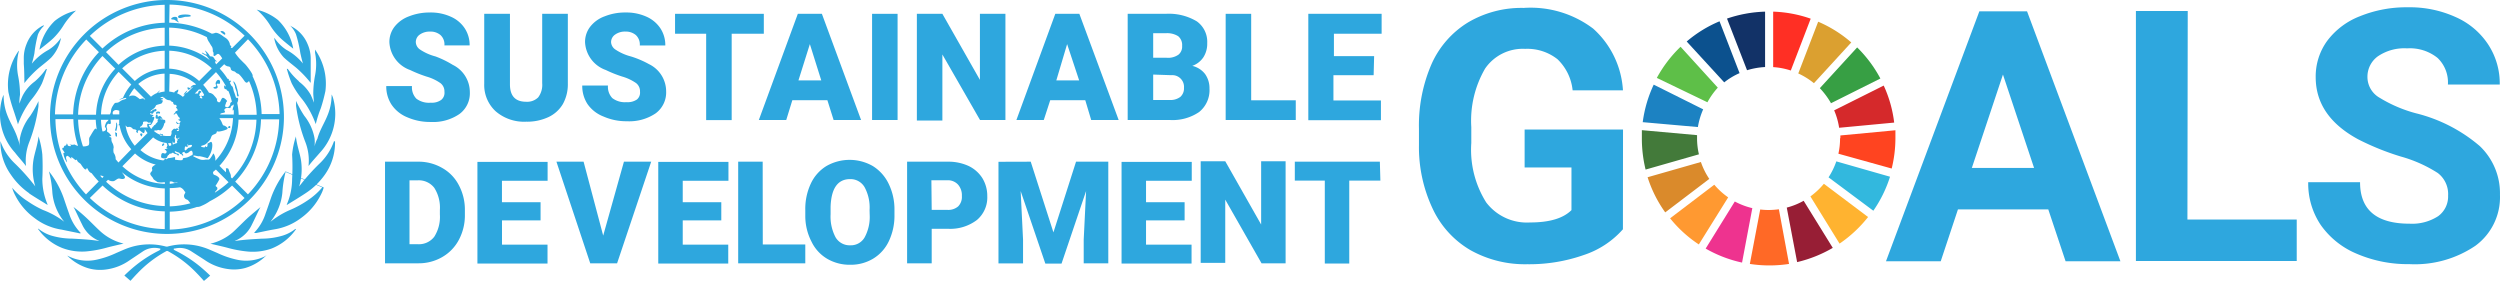
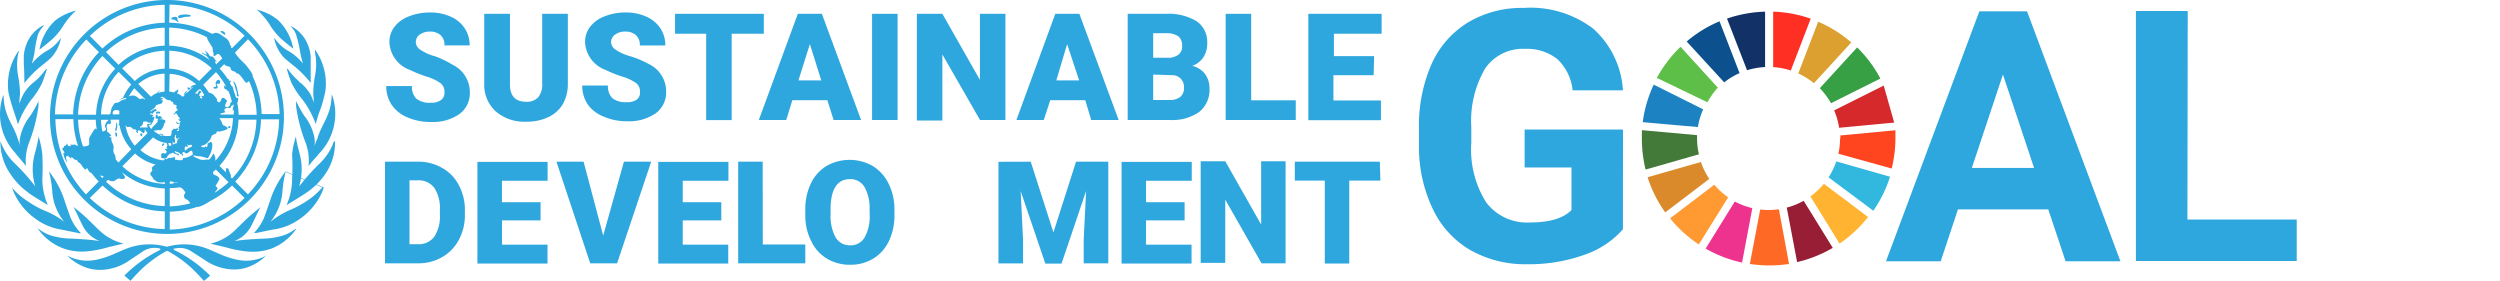
<svg xmlns="http://www.w3.org/2000/svg" width="366.88" height="41.228" viewBox="0 0 366.88 41.228">
  <defs>
    <clipPath id="clip-path">
      <path id="Path_1064" data-name="Path 1064" d="M0,10.4H366.88V-30.829H0Z" transform="translate(0 30.829)" fill="none" />
    </clipPath>
  </defs>
  <g id="sustainable-development-goals-logo" transform="translate(-861 -6640)">
    <g id="Group_1912" data-name="Group 1912" transform="translate(861 6640)">
      <g id="Group_1864" data-name="Group 1864" transform="translate(0 0)" clip-path="url(#clip-path)">
        <g id="Group_1863" data-name="Group 1863" transform="translate(208.228 1.127)">
          <path id="Path_1063" data-name="Path 1063" d="M7.551,8.2a13.156,13.156,0,0,1-5.782,3.789,24.077,24.077,0,0,1-8.248,1.34,16.363,16.363,0,0,1-8.354-2.07,13.782,13.782,0,0,1-5.539-6.087,21.1,21.1,0,0,1-2.009-9.3V-6.558a22.568,22.568,0,0,1,1.858-9.511,13.692,13.692,0,0,1,5.341-6.086,15.421,15.421,0,0,1,8.171-2.13,15.215,15.215,0,0,1,10.2,3.042,13.222,13.222,0,0,1,4.368,9.055H.171a7.359,7.359,0,0,0-2.221-4.566A7.143,7.143,0,0,0-6.8-18.276a6.7,6.7,0,0,0-5.873,2.891A15.215,15.215,0,0,0-14.7-6.8v2.344a14.5,14.5,0,0,0,2.19,8.719A7.5,7.5,0,0,0-6.084,7.2C-3.238,7.2-1.213,6.6,0,5.388V-.867H-6.874v-5.57H7.566Z" transform="translate(22.388 24.32)" fill="#2ea7de" />
        </g>
      </g>
      <g id="Group_1865" data-name="Group 1865" transform="translate(276.773 1.663)">
        <path id="Path_1065" data-name="Path 1065" d="M6.007,7.331H-7.247L-9.774,14.94h-8.034l13.7-36.674h7l13.7,36.674H8.547ZM-5.208,1.243h9.13l-4.566-13.7Z" transform="translate(17.808 21.734)" fill="#2ea7de" />
      </g>
      <g id="Group_1866" data-name="Group 1866" transform="translate(313.447 1.617)">
        <path id="Path_1066" data-name="Path 1066" d="M1.907,7.718h16.04v6.087h-23.6V-22.883H1.953Z" transform="translate(5.655 22.883)" fill="#2ea7de" />
      </g>
      <g id="Group_1888" data-name="Group 1888" transform="translate(0 0)" clip-path="url(#clip-path)">
        <g id="Group_1867" data-name="Group 1867" transform="translate(338.736 1.066)">
-           <path id="Path_1067" data-name="Path 1067" d="M5.178,6.963A3.879,3.879,0,0,0,3.656,3.676,19.939,19.939,0,0,0-1.776,1.257,38.291,38.291,0,0,1-8-1.254q-6.255-3.378-6.255-9.13a8.883,8.883,0,0,1,1.674-5.31,10.911,10.911,0,0,1,4.824-3.637,18.131,18.131,0,0,1,7.03-1.309,16.3,16.3,0,0,1,7,1.431,11.011,11.011,0,0,1,4.778,4.017A10.444,10.444,0,0,1,12.756-9.3H5.147a4.958,4.958,0,0,0-1.522-3.912,6.475,6.475,0,0,0-4.459-1.4,6.9,6.9,0,0,0-4.306,1.173A3.694,3.694,0,0,0-6.661-10.4a3.515,3.515,0,0,0,1.8,3.044A20.16,20.16,0,0,0,.445-5.088,22.809,22.809,0,0,1,9.834-.265a9.557,9.557,0,0,1,2.953,7.152,8.841,8.841,0,0,1-3.607,7.471A15.827,15.827,0,0,1-.514,17.052,18.923,18.923,0,0,1-8.228,15.53a12.17,12.17,0,0,1-5.3-4.245,10.911,10.911,0,0,1-1.825-6.255h7.608q0,6.086,7.259,6.086a7.029,7.029,0,0,0,4.2-1.1,3.564,3.564,0,0,0,1.46-3.058" transform="translate(15.352 20.644)" fill="#2ea7de" />
-         </g>
+           </g>
        <g id="Group_1868" data-name="Group 1868" transform="translate(243.143 6.867)">
          <path id="Path_1068" data-name="Path 1068" d="M1.873,2.053A10.772,10.772,0,0,1,3.395-.092l-5.463-6A18.7,18.7,0,0,0-5.553-1.522Z" transform="translate(5.553 6.088)" fill="#5ebf48" />
        </g>
        <g id="Group_1869" data-name="Group 1869" transform="translate(263.899 3.185)">
          <path id="Path_1069" data-name="Path 1069" d="M0,1.915A10.743,10.743,0,0,1,2.3,3.346l5.479-5.98A18.384,18.384,0,0,0,2.922-5.678Z" transform="translate(0 5.678)" fill="#dba030" />
        </g>
        <g id="Group_1870" data-name="Group 1870" transform="translate(269.165 12.558)">
-           <path id="Path_1070" data-name="Path 1070" d="M1.835,0-5.439,3.637a10.306,10.306,0,0,1,.73,2.556l8.08-.761A18.1,18.1,0,0,0,1.835,0" transform="translate(5.439)" fill="#d5292b" />
+           <path id="Path_1070" data-name="Path 1070" d="M1.835,0-5.439,3.637a10.306,10.306,0,0,1,.73,2.556l8.08-.761" transform="translate(5.439)" fill="#d5292b" />
        </g>
        <g id="Group_1871" data-name="Group 1871" transform="translate(267.064 6.959)">
          <path id="Path_1071" data-name="Path 1071" d="M.407,2.069,7.68-1.569A18.7,18.7,0,0,0,4.272-6.133L-1.206-.153A11.3,11.3,0,0,1,.407,2.007" transform="translate(1.206 6.133)" fill="#379f44" />
        </g>
        <g id="Group_1872" data-name="Group 1872" transform="translate(240.951 19.102)">
          <path id="Path_1072" data-name="Path 1072" d="M2.042.307V-.18l-8.1-.73V.307a19.167,19.167,0,0,0,.548,4.566L2.316,2.635A10.185,10.185,0,0,1,2.042.307" transform="translate(6.054 0.91)" fill="#437a3a" />
        </g>
        <g id="Group_1873" data-name="Group 1873" transform="translate(265.68 26.969)">
          <path id="Path_1073" data-name="Path 1073" d="M.5,0A10.843,10.843,0,0,1-1.479,1.856L2.8,8.781a18.832,18.832,0,0,0,4.184-3.9Z" transform="translate(1.479)" fill="#ffb330" />
        </g>
        <g id="Group_1874" data-name="Group 1874" transform="translate(269.788 19.117)">
          <path id="Path_1074" data-name="Path 1074" d="M.061.3A9.913,9.913,0,0,1-.182,2.541L7.64,4.716A18.758,18.758,0,0,0,8.187.242V-.9L.107-.138v.38" transform="translate(0.182 0.899)" fill="#ff4420" />
        </g>
        <g id="Group_1875" data-name="Group 1875" transform="translate(245.091 27.121)">
          <path id="Path_1075" data-name="Path 1075" d="M1.631,0-4.836,4.915A18.321,18.321,0,0,0-.621,8.75L3.685,1.841A10.5,10.5,0,0,1,1.662,0" transform="translate(4.836)" fill="#ff9931" />
        </g>
        <g id="Group_1876" data-name="Group 1876" transform="translate(241.073 12.421)">
          <path id="Path_1076" data-name="Path 1076" d="M2.042,1.57a10.7,10.7,0,0,1,.776-2.6L-4.441-4.654A18.647,18.647,0,0,0-6.054.854Z" transform="translate(6.054 4.654)" fill="#1c82c2" />
        </g>
        <g id="Group_1877" data-name="Group 1877" transform="translate(262.21 29.465)">
          <path id="Path_1077" data-name="Path 1077" d="M1.7,1.742-2.573-5.166a10.371,10.371,0,0,1-2.479,1l1.522,8a19.029,19.029,0,0,0,5.249-2.1" transform="translate(5.052 5.166)" fill="#971e35" />
        </g>
        <g id="Group_1878" data-name="Group 1878" transform="translate(268.343 23.682)">
          <path id="Path_1078" data-name="Path 1078" d="M.288,0A10.822,10.822,0,0,1-.853,2.343l6.573,4.9A18.577,18.577,0,0,0,8.17,2.252Z" transform="translate(0.853)" fill="#32b8de" />
        </g>
        <g id="Group_1879" data-name="Group 1879" transform="translate(256.793 30.712)">
          <path id="Path_1079" data-name="Path 1079" d="M1.075,0A12.312,12.312,0,0,1-.447.107,10.889,10.889,0,0,1-1.664.031L-3.186,8.02a18.936,18.936,0,0,0,5.752,0Z" transform="translate(3.186)" fill="#ff6926" />
        </g>
        <g id="Group_1880" data-name="Group 1880" transform="translate(260.216 1.708)">
          <path id="Path_1080" data-name="Path 1080" d="M0,2.053a10.4,10.4,0,0,1,2.586.5L5.508-5.053A18.379,18.379,0,0,0,0-6.088Z" transform="translate(0 6.088)" fill="#ff2f24" />
        </g>
        <g id="Group_1881" data-name="Group 1881" transform="translate(250.309 29.571)">
          <path id="Path_1081" data-name="Path 1081" d="M1.727.246A10.659,10.659,0,0,1-.844-.728L-5.121,6.18A18.624,18.624,0,0,0,.22,8.235Z" transform="translate(5.121 0.728)" fill="#ee338f" />
        </g>
        <g id="Group_1882" data-name="Group 1882" transform="translate(253.445 1.709)">
          <path id="Path_1082" data-name="Path 1082" d="M.741,2.168A11,11,0,0,1,3.389,1.7V-6.429A18.876,18.876,0,0,0-2.2-5.41Z" transform="translate(2.196 6.429)" fill="#123267" />
        </g>
        <g id="Group_1883" data-name="Group 1883" transform="translate(241.788 23.773)">
          <path id="Path_1083" data-name="Path 1083" d="M2.284.626A10.478,10.478,0,0,1,1.051-1.855L-6.771.382A18.472,18.472,0,0,0-4.183,5.54Z" transform="translate(6.771 1.855)" fill="#da8a2b" />
        </g>
        <g id="Group_1884" data-name="Group 1884" transform="translate(247.526 3.124)">
          <path id="Path_1084" data-name="Path 1084" d="M1.389,2.261A9.934,9.934,0,0,1,3.641.906L.7-6.7A18.206,18.206,0,0,0-4.119-3.735Z" transform="translate(4.119 6.702)" fill="#0c518e" />
        </g>
        <g id="Group_1885" data-name="Group 1885" transform="translate(56.684 1.828)">
          <path id="Path_1085" data-name="Path 1085" d="M2.154,2.937A1.522,1.522,0,0,0,1.56,1.658,6.883,6.883,0,0,0-.48.7a18.979,18.979,0,0,1-2.4-.959A4.563,4.563,0,0,1-5.926-4.337,3.648,3.648,0,0,1-5.165-6.62a4.812,4.812,0,0,1,2.13-1.522A8.112,8.112,0,0,1,.009-8.7,7.065,7.065,0,0,1,3.051-8.1a4.686,4.686,0,0,1,2.07,1.705,4.474,4.474,0,0,1,.73,2.526h-3.7a1.856,1.856,0,0,0-.578-1.522A2.246,2.246,0,0,0,.054-5.9a2.508,2.508,0,0,0-1.522.441,1.323,1.323,0,0,0-.579,1.126,1.376,1.376,0,0,0,.639,1.081,7.459,7.459,0,0,0,2.252,1A14.426,14.426,0,0,1,3.37-1.019a4.457,4.457,0,0,1,2.511,4A3.772,3.772,0,0,1,4.36,6.193,6.823,6.823,0,0,1,.145,7.364a8.355,8.355,0,0,1-3.44-.685A5.1,5.1,0,0,1-5.607,4.824,4.832,4.832,0,0,1-6.384,2.1H-2.61a2.392,2.392,0,0,0,.639,1.841,3.045,3.045,0,0,0,2.116.594,2.345,2.345,0,0,0,1.522-.4,1.323,1.323,0,0,0,.487-1.2" transform="translate(6.385 8.707)" fill="#2ea7de" />
        </g>
        <g id="Group_1886" data-name="Group 1886" transform="translate(71.061 2.028)">
          <path id="Path_1086" data-name="Path 1086" d="M3.095,0V10.2a5.968,5.968,0,0,1-.73,3.044,4.849,4.849,0,0,1-2.13,1.918,7.406,7.406,0,0,1-3.256.669A6.377,6.377,0,0,1-7.5,14.3a5.236,5.236,0,0,1-1.674-4.047V0H-5.4V10.348q0,2.556,2.375,2.557a2.3,2.3,0,0,0,1.765-.639,3.042,3.042,0,0,0,.592-2.085V0Z" transform="translate(9.175)" fill="#2ea7de" />
        </g>
        <g id="Group_1887" data-name="Group 1887" transform="translate(85.446 1.828)">
          <path id="Path_1087" data-name="Path 1087" d="M2.138,2.937A1.522,1.522,0,0,0,1.56,1.658,6.914,6.914,0,0,0-.479.7a18.012,18.012,0,0,1-2.4-.959A4.565,4.565,0,0,1-5.927-4.337,3.648,3.648,0,0,1-5.166-6.62a4.712,4.712,0,0,1,2.13-1.522A8.008,8.008,0,0,1,.008-8.7,7.155,7.155,0,0,1,3.051-8.1,4.775,4.775,0,0,1,5.12-6.391a4.463,4.463,0,0,1,.73,2.526H2.107A1.9,1.9,0,0,0,1.53-5.387,2.275,2.275,0,0,0,.008-5.9a2.471,2.471,0,0,0-1.522.441,1.341,1.341,0,0,0-.594,1.126,1.389,1.389,0,0,0,.654,1.081,7.452,7.452,0,0,0,2.253,1A13.945,13.945,0,0,1,3.447-1.126a4.445,4.445,0,0,1,2.526,4A3.808,3.808,0,0,1,4.452,6.086,6.883,6.883,0,0,1,.22,7.259,8.3,8.3,0,0,1-3.2,6.574,5.108,5.108,0,0,1-5.562,4.747a4.841,4.841,0,0,1-.776-2.724h3.774a2.387,2.387,0,0,0,.639,1.841,3.044,3.044,0,0,0,2.1.594,2.387,2.387,0,0,0,1.522-.4,1.308,1.308,0,0,0,.441-1.126" transform="translate(6.339 8.706)" fill="#2ea7de" />
        </g>
      </g>
      <g id="Group_1889" data-name="Group 1889" transform="translate(99.065 2.028)">
        <path id="Path_1089" data-name="Path 1089" d="M3.286.737H-1.431V13.413H-5.175V.737H-9.741V-2.185H3.286Z" transform="translate(9.741 2.185)" fill="#2ea7de" />
      </g>
      <g id="Group_1890" data-name="Group 1890" transform="translate(111.361 2.028)">
        <path id="Path_1090" data-name="Path 1090" d="M2.537,3.2H-2.606L-3.5,6.1H-7.522L-1.8-9.479h3.53L7.482,6.1H3.451ZM-1.709.291H1.64L-.034-5.035Z" transform="translate(7.522 9.479)" fill="#2ea7de" />
      </g>
      <path id="Path_1091" data-name="Path 1091" d="M99.443-13.73H95.7V-29.312h3.743Z" transform="translate(32.279 31.341)" fill="#2ea7de" />
      <g id="Group_1891" data-name="Group 1891" transform="translate(134.552 2.028)">
        <path id="Path_1092" data-name="Path 1092" d="M3.278,3.93H-.451L-5.974-5.688V4.006H-9.718V-11.652h3.744L-.465-1.959v-9.693H3.278Z" transform="translate(9.718 11.652)" fill="#2ea7de" />
      </g>
      <g id="Group_1892" data-name="Group 1892" transform="translate(149.161 2.028)">
        <path id="Path_1093" data-name="Path 1093" d="M2.549,3.2H-2.595L-3.539,6.1H-7.556L-1.85-9.479h3.53L7.448,6.1H3.417ZM-1.7.291H1.651L-.114-5.035Z" transform="translate(7.556 9.479)" fill="#2ea7de" />
      </g>
      <g id="Group_1894" data-name="Group 1894" transform="translate(0 0)" clip-path="url(#clip-path)">
        <g id="Group_1893" data-name="Group 1893" transform="translate(165.489 2.013)">
          <path id="Path_1094" data-name="Path 1094" d="M0,3.934V-11.648H5.585a7.971,7.971,0,0,1,4.566,1.11,3.685,3.685,0,0,1,1.522,3.2,3.669,3.669,0,0,1-.563,2.069A3.272,3.272,0,0,1,9.48-4.01a3.34,3.34,0,0,1,1.872,1.188,3.587,3.587,0,0,1,.654,2.145,4.108,4.108,0,0,1-1.522,3.44A6.905,6.905,0,0,1,6.193,3.934ZM3.743-5.2H5.706a2.643,2.643,0,0,0,1.751-.456,1.521,1.521,0,0,0,.532-1.293,1.672,1.672,0,0,0-.578-1.415A3.035,3.035,0,0,0,5.585-8.8H3.743Zm0,2.466V1H6.209A2.379,2.379,0,0,0,7.731.54,1.66,1.66,0,0,0,8.263-.784,1.72,1.72,0,0,0,6.7-2.643a1.7,1.7,0,0,0-.32,0Z" transform="translate(0 11.663)" fill="#2ea7de" />
        </g>
      </g>
      <g id="Group_1895" data-name="Group 1895" transform="translate(179.87 2.028)">
        <path id="Path_1096" data-name="Path 1096" d="M.944,3.2H7.487V6.092H-2.8V-9.49H.944Z" transform="translate(2.799 9.49)" fill="#2ea7de" />
      </g>
      <g id="Group_1896" data-name="Group 1896" transform="translate(191.997 2.028)">
        <path id="Path_1097" data-name="Path 1097" d="M2.418,2.272h-5.9V5.984h6.97V8.877H-7.169V-6.736H3.59v2.921h-7V-.528h5.9Z" transform="translate(7.169 6.736)" fill="#2ea7de" />
      </g>
      <g id="Group_1898" data-name="Group 1898" transform="translate(0 0)" clip-path="url(#clip-path)">
        <g id="Group_1897" data-name="Group 1897" transform="translate(56.503 23.727)">
          <path id="Path_1098" data-name="Path 1098" d="M0,3.762V-11.151H4.809a6.927,6.927,0,0,1,3.545.9A6.091,6.091,0,0,1,10.82-7.727a7.618,7.618,0,0,1,.9,3.667v.685A7.614,7.614,0,0,1,10.849.293,6.314,6.314,0,0,1,8.416,2.833a6.875,6.875,0,0,1-3.5.928ZM3.592-8.412V.961H4.84a2.829,2.829,0,0,0,2.388-1.1,5.436,5.436,0,0,0,.822-3.271V-4.06a5.408,5.408,0,0,0-.822-3.256,2.873,2.873,0,0,0-2.419-1.1Z" transform="translate(0 11.152)" fill="#2ea7de" />
        </g>
      </g>
      <g id="Group_1899" data-name="Group 1899" transform="translate(70.062 23.758)">
        <path id="Path_1100" data-name="Path 1100" d="M2.337,2.165H-3.323V5.726h6.68V8.5H-6.93V-6.418h10.3v2.77h-6.7V-.5H2.337Z" transform="translate(6.93 6.418)" fill="#2ea7de" />
      </g>
      <g id="Group_1900" data-name="Group 1900" transform="translate(81.657 23.728)">
        <path id="Path_1101" data-name="Path 1101" d="M1.731,2.736,4.775-8.113h4L3.77,6.8H-.171L-5.132-8.113h3.986Z" transform="translate(5.132 8.113)" fill="#2ea7de" />
      </g>
      <g id="Group_1901" data-name="Group 1901" transform="translate(96.601 23.758)">
        <path id="Path_1102" data-name="Path 1102" d="M2.333,2.165H-3.327V5.726h6.68V8.5H-6.918V-6.418h10.3v2.77H-3.327V-.5H2.333Z" transform="translate(6.918 6.418)" fill="#2ea7de" />
      </g>
      <g id="Group_1902" data-name="Group 1902" transform="translate(108.333 23.728)">
        <path id="Path_1103" data-name="Path 1103" d="M.91,3.063H7.148v2.77H-2.7V-9.08H.895Z" transform="translate(2.697 9.08)" fill="#2ea7de" />
      </g>
      <g id="Group_1905" data-name="Group 1905" transform="translate(0 0)" clip-path="url(#clip-path)">
        <g id="Group_1903" data-name="Group 1903" transform="translate(118.176 23.463)">
          <path id="Path_1104" data-name="Path 1104" d="M3.3,2.024a8.7,8.7,0,0,1-.806,3.865A5.965,5.965,0,0,1,.2,8.477,6.358,6.358,0,0,1-3.2,9.389a6.5,6.5,0,0,1-3.378-.881A5.848,5.848,0,0,1-8.872,6a8.169,8.169,0,0,1-.913-3.728V1.354A8.7,8.7,0,0,1-8.979-2.51,5.946,5.946,0,0,1-6.682-5.1a6.847,6.847,0,0,1,6.8,0A6.216,6.216,0,0,1,2.433-2.525,8.53,8.53,0,0,1,3.3,1.354Zm-3.652-.67A6.257,6.257,0,0,0-1.1-2.024,2.391,2.391,0,0,0-3.211-3.18c-1.811,0-2.77,1.355-2.862,4.064v1.1a6.485,6.485,0,0,0,.732,3.378,2.386,2.386,0,0,0,2.16,1.171,2.328,2.328,0,0,0,2.1-1.157A6.281,6.281,0,0,0-.336,2.039Z" transform="translate(9.788 6.002)" fill="#2ea7de" />
        </g>
        <g id="Group_1904" data-name="Group 1904" transform="translate(133.122 23.727)">
-           <path id="Path_1105" data-name="Path 1105" d="M.91,2.483V7.551H-2.7V-7.362H3.269a7.08,7.08,0,0,1,3.044.623,4.886,4.886,0,0,1,2.038,1.8,4.99,4.99,0,0,1,.715,2.633,4.32,4.32,0,0,1-1.522,3.5A6.462,6.462,0,0,1,3.269,2.483Zm0-2.77H3.269A2.2,2.2,0,0,0,4.791-.8a1.962,1.962,0,0,0,.547-1.522A2.37,2.37,0,0,0,4.774-4a2.021,2.021,0,0,0-1.522-.639H.864Z" transform="translate(2.697 7.363)" fill="#2ea7de" />
-         </g>
+           </g>
      </g>
      <g id="Group_1906" data-name="Group 1906" transform="translate(146.528 23.728)">
        <path id="Path_1107" data-name="Path 1107" d="M1.194,0,4.526,10.377,7.844,0h4.733V14.912H8.97V11.429l.349-7.122L5.714,14.959H3.339L-.283,4.306l.35,7.137v3.485H-3.539V.015Z" transform="translate(3.539)" fill="#2ea7de" />
      </g>
      <g id="Group_1907" data-name="Group 1907" transform="translate(164.591 23.758)">
        <path id="Path_1108" data-name="Path 1108" d="M2.334,2.165H-3.327V5.726h6.68V8.5H-6.919V-6.418h10.3v2.77H-3.327V-.5H2.334Z" transform="translate(6.919 6.418)" fill="#2ea7de" />
      </g>
      <g id="Group_1908" data-name="Group 1908" transform="translate(176.203 23.667)">
        <path id="Path_1109" data-name="Path 1109" d="M3.143,3.777H-.387L-5.714-5.567V3.715H-9.319V-11.2h3.605L-.447-1.915V-11.2H3.143Z" transform="translate(9.319 11.197)" fill="#2ea7de" />
      </g>
      <g id="Group_1909" data-name="Group 1909" transform="translate(190.019 23.728)">
        <path id="Path_1110" data-name="Path 1110" d="M3.167.7H-1.4V12.872H-4.99V.7h-4.4v-2.77H3.09Z" transform="translate(9.388 2.071)" fill="#2ea7de" />
      </g>
      <g id="Group_1911" data-name="Group 1911" transform="translate(0 0)" clip-path="url(#clip-path)">
        <g id="Group_1910" data-name="Group 1910" transform="translate(0 0)">
          <path id="Path_1111" data-name="Path 1111" d="M9.872,9.439h0a7.243,7.243,0,0,1-3.135,1.9,6.166,6.166,0,0,1-2.481.167,7.8,7.8,0,0,1-3.53-1.369L-1.161,8.921A3.042,3.042,0,0,0-3.549,8.48c-.472,0-.122.259,0,.3A19.037,19.037,0,0,1-.324,10.794a23.3,23.3,0,0,1,1.9,1.673l-.912.777s-.7-.777-1-1.081a17.158,17.158,0,0,0-4.2-3.242.422.422,0,0,0-.213-.076.365.365,0,0,0-.2.076,17.067,17.067,0,0,0-4.17,3.227c-.3.3-1,1.079-1,1.079l-.9-.776a23.084,23.084,0,0,1,1.9-1.674A18.944,18.944,0,0,1-5.908,8.769s.425-.258,0-.3a3.045,3.045,0,0,0-2.39.441L-10.23,10.2a7.731,7.731,0,0,1-3.514,1.369,6.267,6.267,0,0,1-2.5-.167A7.384,7.384,0,0,1-19.405,9.53l.2.091a6.219,6.219,0,0,0,4.184.488,13.49,13.49,0,0,0,2.83-.975c.655-.273,1.309-.592,1.979-.806a9.34,9.34,0,0,1,5.325-.122h.183a9.333,9.333,0,0,1,5.326.122c.685.214,1.324.534,1.993.806a13.117,13.117,0,0,0,2.815.975,6.265,6.265,0,0,0,4.2-.488ZM14.087,5.6a5.619,5.619,0,0,1-1.9,1,10.811,10.811,0,0,1-3.044.441c-1.324.076-2.588.138-3.881.336H5.17A4.731,4.731,0,0,0,7.711,4.95c.411-.792,1.081-2.314,1.264-2.557,0,0-1.355,1.111-1.934,1.644s-1.4,1.385-2.114,2.039A7.732,7.732,0,0,1,1.609,7.781c.457.106,1.765.4,2.435.578a17.1,17.1,0,0,0,3.135.579,8.238,8.238,0,0,0,3.393-.443,7.954,7.954,0,0,0,3.592-2.83.172.172,0,0,0-.076-.062M18.028-.483A10.391,10.391,0,0,1,15.761,1.5a14.8,14.8,0,0,1-2.314,1.264,12.248,12.248,0,0,0-2.86,1.673l-.167.122A8.019,8.019,0,0,0,12.169.293a17.1,17.1,0,0,1,.472-3.044m0-.076h0a13.69,13.69,0,0,0-2.145,3.9c-.259.761-.518,1.522-.792,2.283A7.21,7.21,0,0,1,8.061,6.137v.076h.258c.883-.183,1.765-.381,2.648-.534a8.714,8.714,0,0,0,3.972-1.689A9.393,9.393,0,0,0,17.8.627a5.363,5.363,0,0,0,.441-1.1Zm7.106-4.442a8.2,8.2,0,0,1-2.07,3.24A30.283,30.283,0,0,0,14.635-.62a8.934,8.934,0,0,0,.273-3.834c-.167-1.081-.638-2.268-.76-3.592v.122A11.811,11.811,0,0,0,13.6-5.291a31.273,31.273,0,0,1,0,3.576,9.458,9.458,0,0,1-.776,3.728V2.1c.471-.3,1.811-1.1,2.693-1.689a10.372,10.372,0,0,0,2.86-2.724A8.127,8.127,0,0,0,19.9-7.057v-.167Zm-2.846.73h0a6.512,6.512,0,0,0,0-1.1A7.36,7.36,0,0,0,15.38-11a16.646,16.646,0,0,1-1.2-2.176v.73a23.057,23.057,0,0,0,1.369,5.326,7.469,7.469,0,0,1,.472,3.362v.138c.411-.579,1.2-1.416,1.705-2.009a8.374,8.374,0,0,0,1.887-7.96,2.734,2.734,0,0,0-.214-.532c0,3.044-1.522,4.382-2.085,6.483A4.374,4.374,0,0,0,16.9-6.494ZM14.59-16.065a9.986,9.986,0,0,1-1.629-1.812h-.136a16.355,16.355,0,0,0,.714,2.116,12.942,12.942,0,0,0,1.629,2.45,1.068,1.068,0,0,0,.122.167,13.351,13.351,0,0,1,1.78,3.379,16.547,16.547,0,0,1,.746-2.344,23.935,23.935,0,0,0,.67-2.51,8.631,8.631,0,0,0-1.522-6.087v.2a1.387,1.387,0,0,1,0,.258,8.6,8.6,0,0,1,0,3.349,14.507,14.507,0,0,0-.259,2.677c0,.152.107,1.249.092,1.295h0s-.152-.412-.29-.746l-.167-.38a6.279,6.279,0,0,0-1.749-1.963ZM13.3-24.222a3.6,3.6,0,0,1,.868,1.264,18.855,18.855,0,0,1,.639,2.77c.122.532.2.9.38,1.522a8,8,0,0,0-2.434-2.009,6.122,6.122,0,0,1-1.522-1.431l-.243-.32a.475.475,0,0,0,0,.138,5.719,5.719,0,0,0,1.384,2.723c.579.548,1.218,1.02,1.827,1.522a16.411,16.411,0,0,1,2.13,2.223v-3.623a5.36,5.36,0,0,0-.457-2.069,5.137,5.137,0,0,0-2.374-2.6l-.213-.076a.175.175,0,0,0,0,.091ZM8.639-26.367a10.307,10.307,0,0,1,1.66,1.978,9.5,9.5,0,0,0,1.522,1.932c.425.427,1.642,1.385,1.947,1.614a7.735,7.735,0,0,0-2.237-4.2A7.814,7.814,0,0,0,8.4-26.565ZM-16.7,8.921a16.928,16.928,0,0,0,3.151-.578c.669-.183,1.978-.472,2.419-.579a7.775,7.775,0,0,1-3.3-1.7c-.731-.655-1.4-1.369-2.116-2.039a25.366,25.366,0,0,0-1.948-1.644c.183.243.853,1.765,1.264,2.557A4.7,4.7,0,0,0-14.7,7.369H-14.8c-1.293-.2-2.556-.258-3.879-.334a11,11,0,0,1-3.044-.441,5.587,5.587,0,0,1-1.887-1,.175.175,0,0,0-.091,0A7.955,7.955,0,0,0-20.106,8.42a8.2,8.2,0,0,0,3.409.5m-1-2.663h.258V6.183a7.224,7.224,0,0,1-1.689-2.815c-.273-.746-.532-1.522-.79-2.283a13.708,13.708,0,0,0-2.146-3.9.124.124,0,0,0,0,.076A15.614,15.614,0,0,1-21.583.308,7.89,7.89,0,0,0-19.832,4.57h0l-.152-.122a12.235,12.235,0,0,0-2.967-1.614,14.666,14.666,0,0,1-2.267-1.293A9.948,9.948,0,0,1-27.487-.437a5.394,5.394,0,0,0,.441,1.1,9.367,9.367,0,0,0,2.862,3.363,8.578,8.578,0,0,0,3.97,1.689c.761.167,1.644.334,2.511.518ZM-24.991.4c.883.594,2.223,1.384,2.695,1.689V2a9.709,9.709,0,0,1-.761-3.728,35.046,35.046,0,0,0,0-3.576,12.822,12.822,0,0,0-.548-2.633.372.372,0,0,1,0-.122c-.122,1.324-.594,2.511-.761,3.591a8.715,8.715,0,0,0,.274,3.835,30.164,30.164,0,0,0-3.044-3.409,8.224,8.224,0,0,1-2.07-3.242v.168a8.254,8.254,0,0,0,1.522,4.747A10.368,10.368,0,0,0-24.991.369Zm-.471-3.988h0v-.136a7.474,7.474,0,0,1,.471-3.363,23.049,23.049,0,0,0,1.371-5.325v-.731a16.577,16.577,0,0,1-1.218,2.176A7.505,7.505,0,0,0-26.361-7.6a5.367,5.367,0,0,0,0,1.1,4.258,4.258,0,0,0-.289-1.081c-.623-2.1-2.1-3.409-2.085-6.483a2.741,2.741,0,0,0-.213.534A8.368,8.368,0,0,0-27.06-5.58c.4.547,1.186,1.384,1.6,1.963Zm-1.918-8.49c.289.821.67,2.039.746,2.343a13.322,13.322,0,0,1,1.78-3.378l.122-.167a12.22,12.22,0,0,0,1.613-2.45c.274-.639.7-1.978.73-2.116h-.136a9.978,9.978,0,0,1-1.629,1.811,5.988,5.988,0,0,0-1.811,2.13l-.167.381c-.136.334-.289.73-.289.745h0a6.957,6.957,0,0,1,.091-1.293,14.506,14.506,0,0,0-.258-2.677,8.306,8.306,0,0,1,0-3.349,1.244,1.244,0,0,1,.076-.258v-.2a8.615,8.615,0,0,0-1.522,6.086,23.464,23.464,0,0,0,.654,2.39m1.689-4.428v.714a16.4,16.4,0,0,1,2.13-2.221c.608-.5,1.248-.974,1.811-1.522a5.768,5.768,0,0,0,1.4-2.724.466.466,0,0,0,0-.136l-.229.32a5.948,5.948,0,0,1-1.6,1.43A8.135,8.135,0,0,0-24.6-18.638h0a15.6,15.6,0,0,0,.381-1.521,18.868,18.868,0,0,1,.518-2.755,3.594,3.594,0,0,1,.867-1.262.155.155,0,0,0,0-.092l-.213.076a5.14,5.14,0,0,0-2.328,2.679,5.343,5.343,0,0,0-.4,2.176v.746c.045.532.076,1.415.076,2.085m2.328-4.277h0c.3-.229,1.522-1.186,1.948-1.613a10.163,10.163,0,0,0,1.521-1.932,10.356,10.356,0,0,1,1.66-1.979l.136-.122a7.849,7.849,0,0,0-3.135,1.522,7.757,7.757,0,0,0-2.237,4.2ZM-5.193-6.752c.136-.183-.183-.3-.274,0s.152.2.274,0M-1.754-14.7c-.122,0-.623.547-.547.654a2.259,2.259,0,0,0,.547-.654m.107-.107c.076,0,.411-.152.35-.2s-.457-.229-.457-.122.031.274.107.32M4.44-9.492c-.152,0-.32.229-.274.229s.2.091.289.076.122-.32-.045-.3ZM2.172-15.213c-.136,0-.167.152,0,.213a.414.414,0,0,0,.32,0,.231.231,0,0,0,.183-.258c-.016-.138-.214-.32-.107-.412s.229,0,.334,0,.107-.122.122-.227,0-.365-.243-.365-.365.365-.38.38a.428.428,0,0,0,0,.3c.107.151.076.365-.229.365m3.044,0c0,.076.229.654.258.806s0,.623.2.578,0-.32,0-.425a4.986,4.986,0,0,0-.227-.975c0-.2-.35-.836-.441-.806s.136.457.182.608a.526.526,0,0,1,.031.245ZM3.694-22.9c.152,0,.152-.213-.091-.411s-.579-.107-.5,0a4.141,4.141,0,0,0,.594.441Zm-6.772-1.932c-.289-.2,0-.456-.273-.639a.746.746,0,0,0-.746.152c-.2.258.258.167.427.243s.578.427.654.35-.091-.045-.138-.076Zm1.8-.913c-.4-.182-1.887-.167-1.856.229s.867,0,1.081,0,1.05-.015.7-.2ZM-5.65-8.335c0-.076-.152,0-.122,0s0,.138,0,.213a.272.272,0,0,0,.365,0,.149.149,0,0,0,0-.2s-.3.091-.32.015ZM-6.228-11.3c.122,0,.122-.091.182-.091s0,.091.138.091.258-.32-.138-.32-.365.336-.258.35Zm.518.32c-.243,0-.2.091-.35.107s0-.2-.152-.289-.2.167-.213.3,0,.289.091.289a7.629,7.629,0,0,1,.852.122c.183.047-.075-.411-.3-.5ZM-8.48-7.939s.136-.258.091-.4-.3,0-.32,0,.076.365.229.365Zm-3.621,0v-.532c0-.062,0,0-.138,0s0-.152-.091-.152,0,.274,0,.427.136.38.152.213Zm-.092-.837a3.061,3.061,0,0,0,.138-.821c0-.214-.138-.427-.167-.412s0,.152,0,.366a2.791,2.791,0,0,1-.138.685c-.06.045.031.258.091.136Zm-9.738-2.085A17.165,17.165,0,0,1-4.725-27.984,17.165,17.165,0,0,1,12.4-10.777,17.165,17.165,0,0,1-4.809,6.346a17.162,17.162,0,0,1-12.1-5.032,17.1,17.1,0,0,1-5.022-12.175m5.3,11.383L-14.78-1.35a13.018,13.018,0,0,1-1.035-1.217.838.838,0,0,1-.38-.274c-.168-.2-.243-.487-.32-.487s0,.182-.183.213-.563-.547-.685-.745-.4-.259-.518-.487-.122-.274-.2-.152-.563-.441-.685-.4,0,.182,0,.229-.487-.5-.623-.441-.168.151-.168.3.2.608.122.639a2.9,2.9,0,0,1-.516-1.369h.122c.122,0,0-.136-.092-.289s-.167-.152-.182-.336.243-.106.227-.182a.348.348,0,0,1,.092-.243s.274,0,.3-.229.138,0,.167.136.472.214.488.092-.183-.076-.183-.138.259,0,.427,0,.2-.106.365,0a1.307,1.307,0,0,0,.425.152,13.38,13.38,0,0,1-.685-3.926h-2.632A16.39,16.39,0,0,0-16.636.553ZM-5.786-14.7a2.762,2.762,0,0,0-.274.38,3.418,3.418,0,0,1,.944-.227v-2.633a6.409,6.409,0,0,0-3.866,1.522l1.872,1.871a3.354,3.354,0,0,1,.685-.456l.2-.091c.136-.152.411-.4.441-.365M-12.3-4.774a.582.582,0,0,1,0,.152l.411.487L-10-6.083a7.016,7.016,0,0,1-1.72-3.53.121.121,0,0,1-.136,0,.262.262,0,0,1,.091-.2,3.851,3.851,0,0,1,0-.608h-1.278c0,.2.091.487,0,.594s-.258,0-.35,0-.289.32-.227.518a.862.862,0,0,1,.076.38c0,.138-.092.229.122.35s.5.487.471.563-.227-.076-.243.076.289,0,.274.3a1.155,1.155,0,0,0,.091.532,1.712,1.712,0,0,1,.243.761,1.758,1.758,0,0,0,0,.792,1.518,1.518,0,0,1,.29.776m-1.522-4.444c-.167-.182.091-.67.136-.776s.274-.229.334-.4h-1.1a9.12,9.12,0,0,0,.213,1.7c.245.031.761-.2.4-.654Zm-.746,7.03h0l.3.336.213-.214c-.2-.106-.38-.182-.518-.122M-10-15.578l-1.856-1.858a9.606,9.606,0,0,0-2.588,6.24h1.293c.229-.35.152-.625.229-.822a2.4,2.4,0,0,1,.289-.547c.092-.152.2-.336.4-.336.427,0,.532-.213.806-.349s.746-.183.685-.336-.988.274-1,.214.3-.122.441-.243h.076A7.589,7.589,0,0,1-10-15.578m-.334,1.749h0a1.171,1.171,0,0,1,.912-.076,4.349,4.349,0,0,1,.67.472l.35-.091c.349-.091.136.107.3.122h.167L-9.56-15.031a7.775,7.775,0,0,0-.792,1.2Zm-1.827,1.994a.562.562,0,0,0-.532.243.52.52,0,0,0,0,.4h.943a3.215,3.215,0,0,1,0-.532,1.268,1.268,0,0,0-.425-.107ZM-9.484-6.6l1.871-1.856a5.385,5.385,0,0,1-.411-.608v.107a.868.868,0,0,1-.106.487c-.107.122-.548-.35-.67-.381a.184.184,0,0,0-.234.111.189.189,0,0,0-.009.072v.213c0,.016-.365-.2-.229-.258s0-.2-.122-.259-.3,0-.4-.122a.756.756,0,0,0-.32-.243.505.505,0,0,0-.349,0,.245.245,0,0,1-.259-.122l-.122-.122A6.269,6.269,0,0,0-9.5-6.6Zm1.871-3.211h0a.111.111,0,0,1,.092,0h.227a.2.2,0,0,0,.169-.076.7.7,0,0,0,0-.106h-.3a.125.125,0,0,1-.107,0,.614.614,0,0,0-.2-.152h-.273a.292.292,0,0,0-.274.091.839.839,0,0,0,0,.183c-.214.563-.472.4-.427.594s0,0,.152,0H-7.8a.247.247,0,0,1,.152,0,.365.365,0,0,1,.136.106.7.7,0,0,1-.122-.639ZM-5.1-17.906v-2.633a9.649,9.649,0,0,0-6.238,2.588L-9.484-16.1a6.987,6.987,0,0,1,4.368-1.811Zm0-3.378v-2.633a13.041,13.041,0,0,0-8.614,3.576l1.841,1.872a10.376,10.376,0,0,1,6.757-2.815Zm-9.131,1.521a13.048,13.048,0,0,0-3.576,8.614h2.633a10.376,10.376,0,0,1,2.815-6.756Zm-3.576,9.344a13.312,13.312,0,0,0,.715,3.912,1.524,1.524,0,0,0,.792-.138c.258-.2,0-.912.182-1.2s.7-1.248.853-1.262.122.106.2.122a11.167,11.167,0,0,1-.152-1.431ZM-5.087,3.032a13.694,13.694,0,0,1-9.13-3.789l-1.872,1.825a16.309,16.309,0,0,0,11,4.566Zm0-3.362a10.328,10.328,0,0,1-6.315-2.4l.107.136c.122.213.547.639.273.806s-.592,0-.806,0-.547.336-.745.381a1.1,1.1,0,0,1-.625-.076l-.213-.122-.289.289A12.968,12.968,0,0,0-5.087,2.256Zm0-.929a2.742,2.742,0,0,1-1.064,0c-.274-.2-.608-.38-.639-.532s-.427-.456-.427-.7.381-.365.274-.655.138-.487.532-.685A7.081,7.081,0,0,1-9.453-5.459l-1.858,1.871A9.679,9.679,0,0,0-5.071-1Zm.563-3.514a6.706,6.706,0,0,0,.837-.152c.259-.031,0,.365.152.38s1,.168,1.066,0,0-.227.227-.258a1.981,1.981,0,0,0,.868-.274c.091-.076.3-.106.365-.213s0-.654-.243-.563-.213.183-.427.289-.32.138-.456,0,0-.289.167-.4.3-.349.472-.349.425-.168.4-.336-.457,0-.548,0,0-.213,0-.243-.2.2-.076.3-.107.227-.274.106-.182.412-.167.5.2,0,0,.229-.167,0-.274.122-.136.136,0,.289,0,.32-.106.122-.3-.091-.35-.243-.289-.138-.563-.289-.2.213.167.3.289.107.2.289,0-.122-.411-.213-.243-.182-.427-.182-.136.167-.32.122-.182.167-.32.227-.152.381-.32.457-.776,0-.745-.214,0-.441.182-.532.336.152.518,0,.138-.289,0-.411S-5.1-6.007-5.1-6.052s.274-.076.411-.167A3.371,3.371,0,0,0-4.356-6.6c.075,0,.227,0,.227-.122s-.091-.2,0-.273,0-.152.091-.138.152.183.107.229,0,.136.122.106a3.182,3.182,0,0,1,.487-.182c.122,0,0-.32,0-.365s0,0,.122,0-.091-.092,0-.2.35-.152.259-.214-.214.107-.274.138-.243-.107-.243-.243.091-.289,0-.334-.122.213-.138.258a.43.43,0,0,0,0,.411.643.643,0,0,1-.091.563c-.091.045-.182-.2-.243-.3v.2a.138.138,0,0,1-.091.091h-.563a.66.66,0,0,0,.076.229c0,.136.213.258.182.349s-.441.2-.487.122.107-.273.107-.365S-4.813-6.889-4.8-7a3.663,3.663,0,0,1-1.994-.822L-8.663-5.961A6.3,6.3,0,0,0-5.3-4.44c.167-.107.243-.3.4-.2s.182-.136.35-.136ZM-4.356-.33V2.3a12.936,12.936,0,0,0,3.042-.456c-.2-.183-.289-.457-.547-.548A.539.539,0,0,1-2.18.491c.243-.4,0-.289-.076-.518A1.251,1.251,0,0,0-2.85-.5a10.187,10.187,0,0,1-1.537.122ZM-3.093-1.2a.406.406,0,0,0-.38,0c-.427.107-.29-.229-.883-.136V-1a8.573,8.573,0,0,0,1.232-.243ZM6.661,1.116,4.789-.757a13.7,13.7,0,0,1-3.256,2.3A6.3,6.3,0,0,1,.3,2.226a1.4,1.4,0,0,1-.488.152.264.264,0,0,1-.151,0,13.51,13.51,0,0,1-4.017.7V5.711A16.372,16.372,0,0,0,6.63,1.069ZM2.978-17.906h0A10.17,10.17,0,0,1,4.15-16.384s0-.092.123,0-.092.3.182.243.136.182,0,.3c.091.152.167.3.243.457a.33.33,0,0,1,.183.167,3.755,3.755,0,0,1,.152.594c.136.334.243.669.349,1.019a.184.184,0,0,1,.3.136,1.082,1.082,0,0,1-.138.579,9.5,9.5,0,0,1,.214,1.749H8.4a13.007,13.007,0,0,0-1.11-4.929.5.5,0,0,0-.214.151c-.136.167-.349,0-.472-.182s-.73-1.05-.974-1.081-.334-.289-.547-.334-.457-.152-.488-.366a.349.349,0,0,0-.349-.349.969.969,0,0,1-.608-.336l-.639.625ZM4.638-1.944l.151.152A13.036,13.036,0,0,0,8.365-10.42H5.733a10.485,10.485,0,0,1-2.8,6.772l.944.943a1.275,1.275,0,0,0,0-.532c0-.091.38-.076.4.091a5.383,5.383,0,0,0,.227.594,1,1,0,0,1,.107.563ZM2.644-.3c0,.168-.427.472-.365.579A13.186,13.186,0,0,0,4.273-1.243L2.415-3.1,2-2.751c0,.214,0,.381.258.457s.761.38.655.654A9.967,9.967,0,0,1,2.4-.771c-.138.136.3.227.213.425Zm.441-10.88H5.032a7.008,7.008,0,0,0,0-.821v.076c-.136.3-.167.122-.151,0a1.909,1.909,0,0,1,.136-.487v-.274a.575.575,0,0,1-.274.213c-.091,0-.167.243-.2.32s-.243,0-.425,0-.625.167-.4.487-.579.183-.67.441Zm-.67-6.208L.544-15.532A7.859,7.859,0,0,1,1.4-14.376a1.123,1.123,0,0,1,.715.365c.136.182.518.532.456.685a.291.291,0,0,0,.136.289c.143.091.249.091.32,0,.138-.182.152-.411.336-.563s.685.35.685.441-.122.122-.152.289-.258.518,0,.594.381,0,.548-.243,0-.289.136-.4.122-.091.183-.136a10.078,10.078,0,0,0-.487-1.522.454.454,0,0,0-.183-.107c-.122,0,0-.152-.213-.2s-.243-.107-.259-.425.213.091.274,0a10.114,10.114,0,0,0-1.507-2.132ZM.148-14.862a.6.6,0,0,1-.229,0l-.608.608h.4c.152,0,.091-.457.334-.412s.32.214.107.29,0,.2-.167.273.151.229.151.3-.258.136.122.243,0-.3,0-.365.274.107.336,0l.091-.152a5.33,5.33,0,0,0-.563-.837ZM-.872-5.139c0,.122-.122,0-.167,0a5.991,5.991,0,0,0,1.2.578,1.641,1.641,0,0,0,.73,0h.457c.122,0,.289-.243.38-.38a3.352,3.352,0,0,0,.289-.5c.092-.076.35.518.32.883v.167a9.8,9.8,0,0,0,2.588-6.255H2.918a3.315,3.315,0,0,1,.32.534c.106.2.167.532.334.547s.548.259.563.441-1.217.5-1.384.441-.229,0-.243.168-.441.243-.61.38-.213.472-.349.67a4.455,4.455,0,0,1-.655.654c-.3.2-.852.213-.608.35s.608.136.548,0,0-.122.106,0,.245,0,.245-.183,0-.32.075-.32.366-.213.457-.2.243.243.136.929a3.4,3.4,0,0,1-.563,1.369c-.136.227-.274,0-.456,0a5.7,5.7,0,0,0-.852-.2c-.092.091-.853-.183-.853-.076m12.54-5.326H9.035A13.8,13.8,0,0,1,5.246-1.334L7.117.537a16.375,16.375,0,0,0,4.582-11ZM7.1-22.2,5.215-20.25a6.575,6.575,0,0,0,.99,1.188c.182.2.395.38.563.563S8-16.978,7.787-16.826a13.677,13.677,0,0,1,1.339,5.585h2.633A16.311,16.311,0,0,0,7.148-22.2Zm-11.534-2.45a13.866,13.866,0,0,1,6.253,1.613,1.687,1.687,0,0,0,.457-.107c.243-.106.7.138.913.274s.365.289.592.411a1.525,1.525,0,0,1,.67.868c0,.365.32.35.2.5s0,.092.136.168L6.63-22.746A16.39,16.39,0,0,0-4.386-27.311Zm0,3.363a10.459,10.459,0,0,1,5.964,2.13c-.2-.243-.38-.5-.472-.594s-.76-.4-.7-.487.594.334.685.258S.772-20.57.8-20.585a2.28,2.28,0,0,1,.715.806c.091.138.35,0,.532.2s.183.32.32.441.334.182.152.167-.122-.106-.183,0,0,.229.122.427l.883-.868c-.136-.258-.38-.608-.547-.654s-.3.122-.427.213-.274.138-.289,0a1.4,1.4,0,0,1,0-.35,1.557,1.557,0,0,0-.122-.273,1.2,1.2,0,0,0-.107-.639,5.106,5.106,0,0,1-.38-.61,2.2,2.2,0,0,1-.381-.806,13.025,13.025,0,0,0-5.539-1.4Zm0,3.378A6.946,6.946,0,0,1-.049-16.1l1.856-1.856a9.649,9.649,0,0,0-6.238-2.588Zm0,3.363a4.043,4.043,0,0,1,.745.151c0-.151.214-.227.35-.32s.258-.213.229,0a.5.5,0,0,1-.2.4,4.287,4.287,0,0,1,.73.427l.152.122.243-.259c0-.136.213-.32.456-.411l.822-.821c-.122,0-.274.213-.381.152s.365-.5.579-.412h.091l.106-.106a6.355,6.355,0,0,0-3.865-1.522Zm-.365.714a3.058,3.058,0,0,0-.9.138v.106c0,.031.3-.106.334.092s-.243,0-.227.151.213,0,.213.168a.617.617,0,0,1-.2.38c-.122.076-.745.167-.806.3a1.313,1.313,0,0,1-.213.349c-.107.122-.608.412-.608.488s.243,0,.3-.123.259-.106.427-.2.3.32,0,.334-.274.427-.5.35-.227-.122-.273,0,.349.122.471.213-.182.213-.182.213v.122c0-.045.274-.167.334,0s-.427,1.2-.578,1.111-.168,0-.243,0a3.045,3.045,0,0,0,.38.594c.107-.167.274-.411.334-.411s0-.076.107-.152.167,0,.167-.107.3-.274.336-.441-.092-.182,0-.258.091-.092.151-.122.2.122.229,0,.258,0,.411.091.214,0,.289.107,0,.182,0,.213.076,0,.107,0-.3.289-.258.4a2.069,2.069,0,0,1-.427.806c-.136.122-.35,0-.441,0s-.107.106-.258.076a.538.538,0,0,0-.365.076,2.9,2.9,0,0,0,1.962.745h.472a.829.829,0,0,0,.167-.441.787.787,0,0,1,0-.274S-3.809-9.1-3.7-9.1s.136.091.258,0,.4,0,.4.091-.3.107-.289.183a.177.177,0,0,0,.3,0,.383.383,0,0,0,0-.4c-.092-.122-.092-.167,0-.122s.091-.3.167-.441-.2,0-.336,0-.227-.243-.227-.334.227.227.349.243a.335.335,0,0,0,.3-.274c0-.107-.258-.122-.3-.258s.214,0,.2-.076,0-.229-.122-.289-.289-.534-.4-.564-.2.107-.258.152-.167,0-.107-.076a1.123,1.123,0,0,0,.274-.334c0-.2.32,0,.274-.274s-.3-.243-.183-.38a.213.213,0,0,0-.011-.3.212.212,0,0,0-.2-.049c-.122,0-.243-.152-.243-.32s-.274-.076-.258-.167-.274-.213-.441-.2A.956.956,0,0,1-5.1-13.6c0-.076-.289,0-.2-.2s.32,0,.411,0a.183.183,0,0,0,0-.229Zm-11.292-8.886,1.856,1.856A13.836,13.836,0,0,1-5.1-24.647v-2.633a16.328,16.328,0,0,0-10.987,4.566M-21.171-11.2h2.632a13.831,13.831,0,0,1,3.79-9.131l-1.858-1.856A16.324,16.324,0,0,0-21.2-11.2Z" transform="translate(29.268 27.984)" fill="#2ea7de" />
        </g>
      </g>
    </g>
  </g>
</svg>